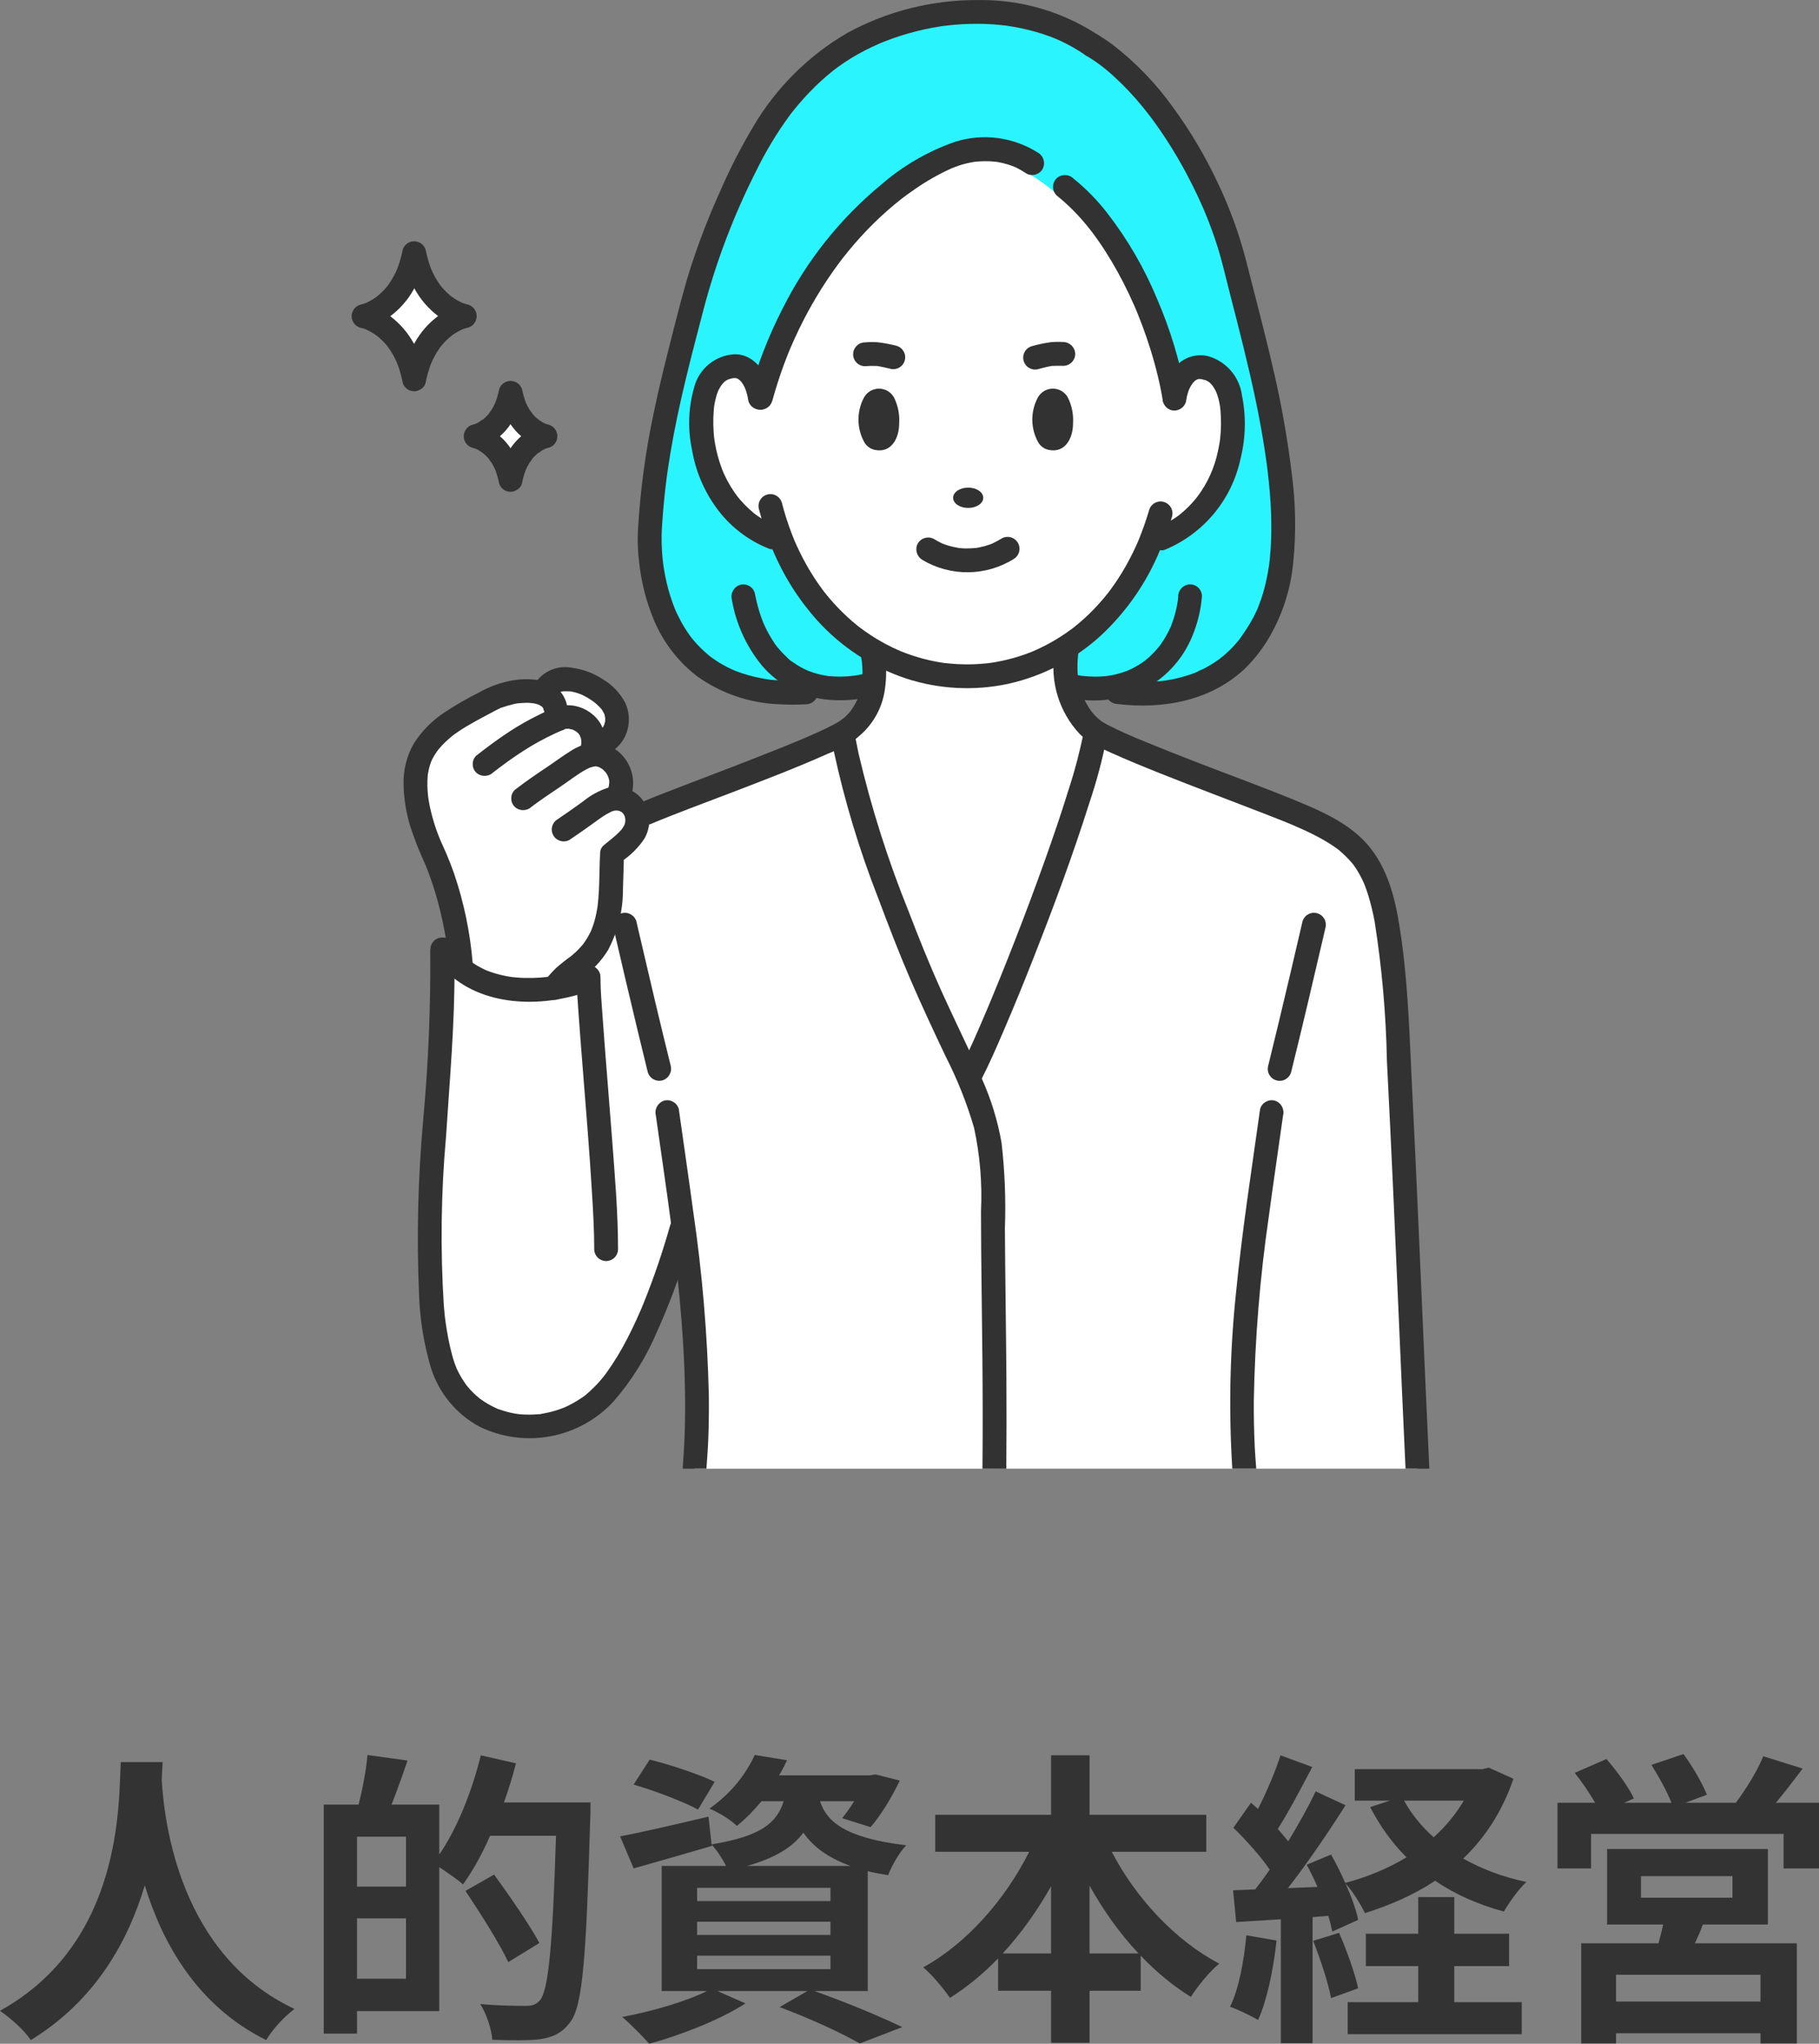
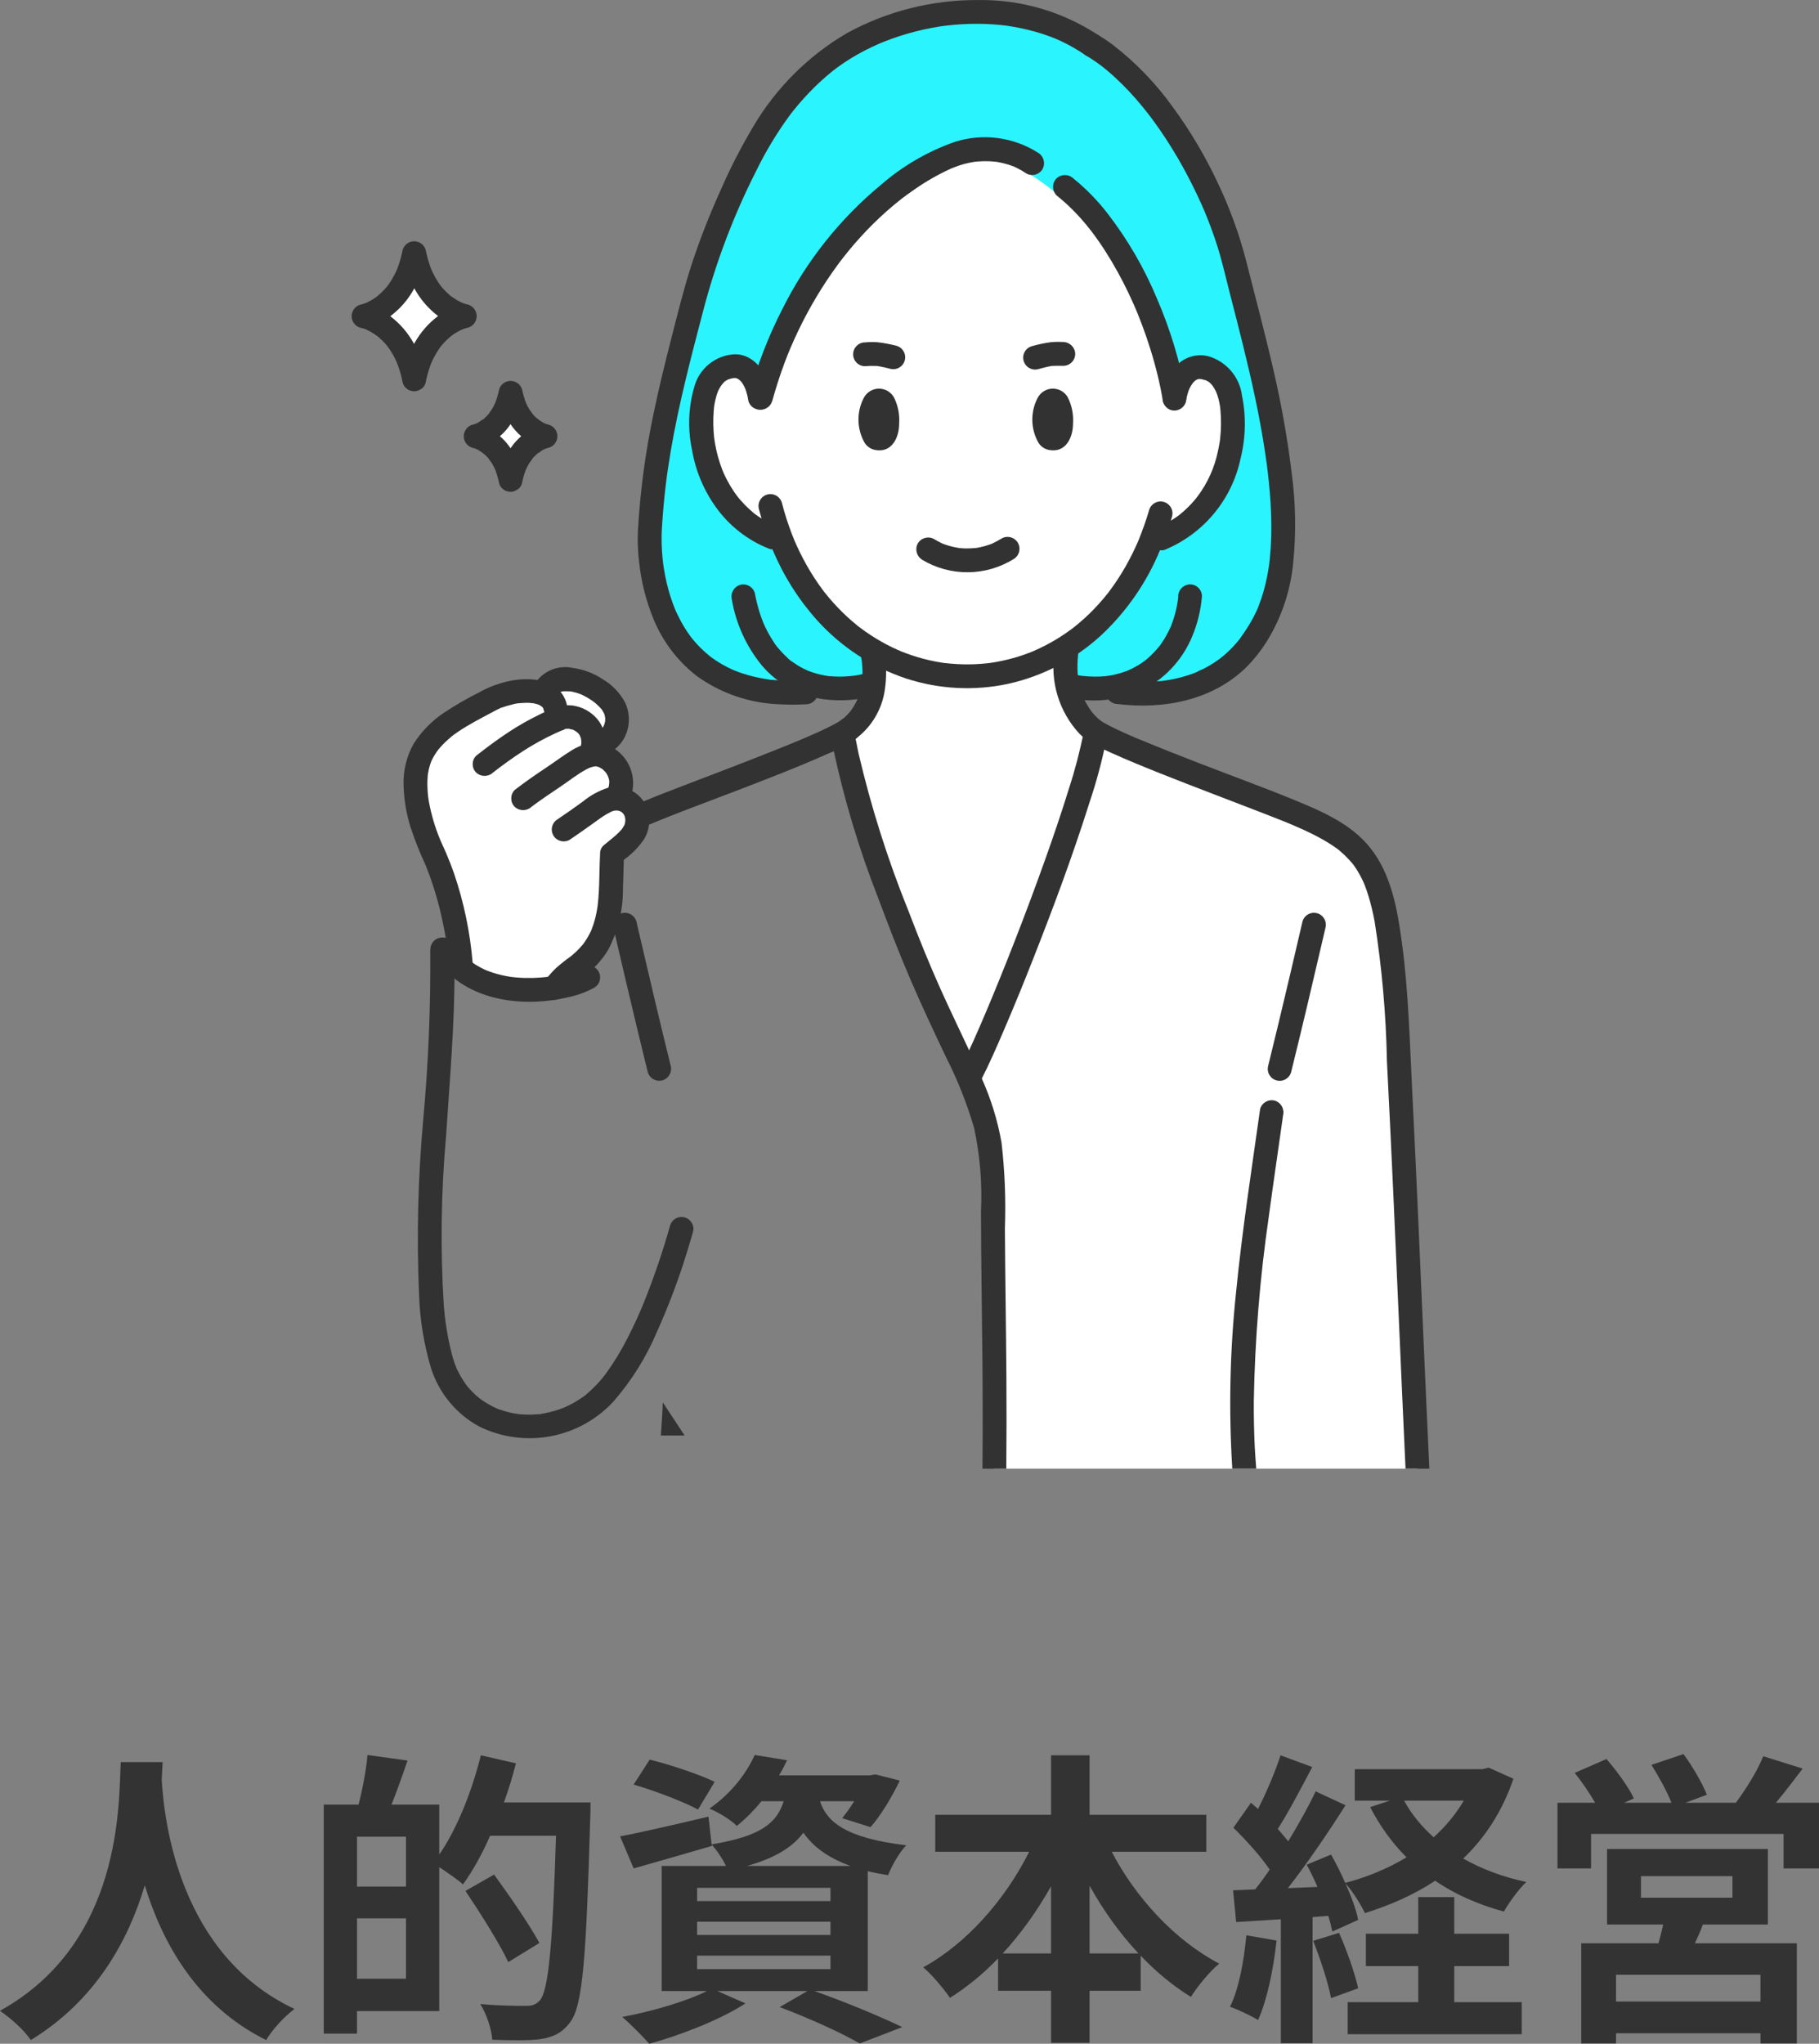
<svg xmlns="http://www.w3.org/2000/svg" id="b" width="177.148" height="198.95" viewBox="0 0 177.148 198.95">
  <rect x="0" y="0" width="177.148" height="198.95" fill="#808080" stroke="none" />
  <defs>
    <style>.ba{fill:#3291dc;}.ba,.bb,.bc,.bd,.be,.bf{stroke-width:0px;}.bb{fill:#323232;}.bc{fill:#2af4fd;}.bd{fill:none;}.be{fill:#333;}.bf{fill:#fff;}</style>
  </defs>
  <g id="c">
    <path class="be" d="M15.839,171.531c-.029.479-.06,1.08-.09,1.71.24,4.14,1.74,17.069,12.93,22.318-1.11.841-2.19,2.07-2.76,3.03-6.78-3.359-10.14-9.539-11.819-15.06-1.62,5.4-4.771,11.189-11.1,15.06-.63-.93-1.801-2.01-3-2.85,11.97-6.63,11.549-20.249,11.759-24.209h4.08Z" />
    <path class="be" d="M57.509,175.461s0,1.2-.03,1.62c-.39,13.409-.72,18.179-1.95,19.769-.84,1.11-1.68,1.44-2.88,1.65-1.14.15-2.939.12-4.709.06-.061-.989-.54-2.489-1.17-3.479,1.92.18,3.689.18,4.47.18.6,0,.93-.12,1.319-.51.87-.96,1.26-5.46,1.59-16.049h-6.419c-.78,1.8-1.71,3.449-2.641,4.739-.479-.45-1.5-1.14-2.31-1.68v14.009h-8.01v2.19h-3.24v-22.289h3.391c.39-1.5.75-3.42.869-4.83l3.9.54c-.51,1.5-1.05,3-1.56,4.29h4.649v4.859c1.74-2.52,3.18-6.149,4.05-9.659l3.42.78c-.33,1.29-.72,2.55-1.17,3.81h8.43ZM39.539,178.791h-4.77v4.859h4.77v-4.859ZM39.539,192.62v-5.88h-4.77v5.88h4.77ZM49.499,191c-.84-1.8-2.7-4.739-4.17-6.93l2.79-1.59c1.5,2.07,3.479,4.92,4.41,6.66l-3.03,1.859Z" />
    <path class="be" d="M79.319,193.82c3.06,1.08,6.51,2.52,8.549,3.51l-4.14,1.59c-1.71-.99-4.77-2.4-7.8-3.54l2.7-1.56h-8.76l2.73,1.2c-2.49,1.619-6.33,3.09-9.36,3.93-.63-.69-1.89-1.98-2.64-2.61,2.91-.54,6.18-1.5,8.25-2.52h-4.41v-12.18h6.27c-.359-.72-.93-1.59-1.409-2.07l.029.12c-2.58.75-5.369,1.561-7.619,2.19l-1.32-3.12c2.22-.42,5.43-1.17,8.609-1.92l.301,2.7c4.77-.78,6.359-2.07,7.02-4.2h-2.16c-.69.84-1.47,1.65-2.4,2.4-.63-.631-1.859-1.351-2.669-1.681,2.159-1.5,3.629-3.479,4.409-5.22l3.15.51c-.24.511-.48.99-.78,1.471h8.85l.54-.091,2.37.601c-.78,1.62-1.86,3.42-2.851,4.529l-2.76-.869c.36-.45.78-1.021,1.17-1.65h-3.329c.63,1.92,2.34,3.57,8.399,4.29-.66.66-1.44,2.04-1.771,2.91-.72-.12-1.38-.24-1.979-.391v11.67h-5.189ZM67.979,176.15c-1.38-.75-4.2-1.829-6.27-2.43l1.56-2.43c1.98.48,4.83,1.439,6.33,2.16l-1.62,2.699ZM67.89,185.061h12.989v-1.29h-12.989v1.29ZM67.89,188.36h12.989v-1.29h-12.989v1.29ZM67.89,191.69h12.989v-1.32h-12.989v1.32ZM82.829,181.641c-2.311-.84-3.69-1.95-4.59-3.24-1.05,1.41-2.73,2.46-5.49,3.24h10.08Z" />
    <path class="be" d="M108.269,180.261c2.341,4.5,6.181,8.64,10.47,10.89-.899.72-2.13,2.22-2.76,3.239-1.74-1.079-3.39-2.43-4.89-4.02v3.42h-4.979v5.07h-3.75v-5.07h-5.16v-3.149c-1.439,1.5-3.029,2.789-4.68,3.84-.63-.9-1.77-2.28-2.609-2.971,4.229-2.31,8.009-6.629,10.319-11.249h-9.149v-3.6h11.279v-5.79h3.75v5.79h11.369v3.6h-9.21ZM102.359,190.16v-6.54c-1.35,2.4-2.94,4.62-4.71,6.54h4.71ZM110.879,190.16c-1.8-1.92-3.42-4.17-4.77-6.6v6.6h4.77Z" />
    <path class="be" d="M124.319,188.9c-.3,2.819-.93,5.819-1.8,7.739-.63-.39-1.95-1.02-2.729-1.29.87-1.77,1.35-4.439,1.59-6.959l2.939.51ZM147.389,173.151c-1.08,3.18-2.76,5.729-4.89,7.77,1.8,1.02,3.87,1.8,6.149,2.279-.75.69-1.71,2.04-2.189,2.88-2.521-.689-4.771-1.68-6.69-3-2.039,1.351-4.35,2.37-6.839,3.15-.391-.81-1.2-2.13-1.891-2.88.57,1.29,1.05,2.58,1.23,3.54l-2.521,1.14c-.09-.45-.21-.96-.39-1.53l-1.53.12v12.27h-3.09v-12.06l-4.35.271-.3-3.09,2.16-.09c.449-.57.93-1.23,1.409-1.92-.869-1.29-2.31-2.88-3.539-4.08l1.71-2.43c.21.18.449.39.689.6.84-1.65,1.68-3.63,2.19-5.22l3.09,1.14c-1.08,2.04-2.28,4.35-3.36,6.03.39.42.72.84,1.021,1.199,1.02-1.68,1.979-3.39,2.67-4.859l2.909,1.35c-1.649,2.61-3.72,5.641-5.609,8.07l2.88-.12c-.33-.75-.69-1.5-1.05-2.16l2.369-.99c.48.841.96,1.8,1.381,2.761,2.159-.57,4.169-1.41,5.97-2.49-1.41-1.41-2.58-3.03-3.54-4.89l1.92-.63h-3.42v-3.061h12.419l.63-.149,2.4,1.08ZM130.409,188.15c.75,1.71,1.53,3.899,1.86,5.399l-2.641.96c-.27-1.5-1.05-3.81-1.739-5.579l2.52-.78ZM141.629,194.9h6.569v3.119h-16.949v-3.119h6.87v-3.51h-5.1v-3.15h5.1v-3.569h3.51v3.569h5.34v3.15h-5.34v3.51ZM136.739,175.281c.72,1.319,1.71,2.52,2.88,3.569,1.17-1.05,2.16-2.25,2.939-3.569h-5.819Z" />
    <path class="be" d="M177.148,175.491v6.39h-3.449v-3.36h-18.75v3.36h-3.27v-6.39h3.66c-.54-.96-1.29-2.04-1.98-2.91l3.09-1.35c.99,1.14,2.16,2.729,2.67,3.84l-.96.42h4.62c-.42-1.08-1.23-2.55-1.95-3.69l3.12-1.05c.87,1.17,1.86,2.88,2.28,3.96l-2.101.78h4.92c.96-1.29,2.1-3.09,2.67-4.53l3.84,1.2c-.87,1.14-1.77,2.34-2.609,3.33h4.199ZM165.839,187.341c-.24.659-.51,1.26-.779,1.829h9.929v9.75h-3.539v-.99h-14.069v.99h-3.391v-9.75h7.53c.149-.6.33-1.229.45-1.829h-5.46v-7.351h15.659v7.351h-6.33ZM171.449,192.231h-14.069v2.609h14.069v-2.609ZM159.81,184.731h8.909v-2.1h-8.909v2.1Z" />
-     <rect class="bd" x="34.25" width="104.956" height="142.968" />
    <path id="d" class="bf" d="M54.13,69.08c-.078-.713-.565-1.315-1.246-1.541l.45-.734c.187-.276.474-.468.8-.535,1.548-.321,3.158.092,4.361,1.117.643.436,1.147,1.047,1.452,1.761.487,1.343-.207,2.827-1.55,3.314-.124.045-.252.081-.382.106l-.245-.021c.164-1.347-.794-2.572-2.141-2.737-.251-.031-.505-.022-.754.025l-.261.1-.484-.855Z" />
    <path id="e" class="bf" d="M57.774,73.476c.05-.008.1-.014.15-.019,1.518.093,2.673,1.4,2.58,2.918-.016.254-.066.505-.151.745l-.315.644c.897-.008,1.69.583,1.939,1.445.104.365.123.748.055,1.121-.269,1.25-1.488,2.021-2.417,2.81-.214,4.054.367,8.24-3.56,11.071-.782.546-1.48,1.204-2.072,1.951-2.982.477-7.043.242-9.653-2.355l.545-.037c-.3-3.75-1.23-7.422-2.752-10.863-1.238-2.65-2.459-6.916-.987-9.655,1.353-2.516,4.139-3.785,6.531-5.073,1.591-.878,3.46-1.106,5.216-.638.681.226,1.168.828,1.246,1.541l.486.855.261-.1c1.333-.252,2.618.625,2.87,1.958.047.248.055.503.025.754-.013.114-.032.227-.057.339l.06.588Z" />
-     <path id="f" class="bf" d="M96.839,142.968h-29.183c.422-6.998.159-14.021-.785-20.968l-.2-1.6-.586.073c-.125.438-.257.888-.4,1.347-1.7,5.614-4.467,12.58-8.416,15.223-5.114,3.552-12.6,1.943-14.383-4.84-2.53-9.444.263-26.506.2-38.048,0-.59-.014-1.167-.033-1.727h.177c.129.208.266.406.409.593.185.246.386.479.6.7l.082.084c.351.349.735.662,1.146.937,2.209,1.323,4.795,1.872,7.351,1.56.4-.034.785-.083,1.156-.142.451-.56.958-1.073,1.514-1.529.161-.128.344-.267.558-.421,3.557-2.564,3.415-6.241,3.516-9.924.01-.383.023-.766.044-1.147.283-.241.594-.479.9-.73.726-.503,1.262-1.235,1.521-2.08.027-.158.04-.318.038-.479,0-.217-.032-.433-.093-.642l.983-.074.177-.074c3.653-1.513,13.635-5.114,17.837-7.127.257-.124.493-.241.7-.351h.018l.395.037.068.372c.037.2.075.4.114.6,1.276,6.526,3.49,12.281,5.9,18.528,1.295,3.359,2.787,6.6,4.318,9.856.416.884.836,1.755,1.239,2.626.176.377.348.755.515,1.132.15.337.296.676.438,1.016.952,2.151,1.579,4.43,1.861,6.765.145,1.856.195,3.719.151,5.58.022,7.734.237,15.717.145,24.875" />
    <path id="g" class="bf" d="M112.109,52.629c-1.581,4.195-4.431,7.794-8.153,10.294-5.798,3.784-13.256,3.891-19.16.276-3.981-2.486-7.033-6.215-8.682-10.609h0l-.884-.284c-2.315-.934-4.22-2.666-5.368-4.883-1.258-2.403-1.772-5.125-1.477-7.821.228-2.1,1.142-3.857,3.078-3.951,1.442-.072,2.313,1.5,2.541,3.07h.089c2.43-9,8.093-17.533,15.677-22.119.934-.581,1.92-1.074,2.945-1.473,2.573-1.025,5.484-.745,7.814.753,1.116.687,2.177,1.458,3.175,2.308,5.287,4.155,9.294,13.029,10.575,20.53l.1.017c.245-1.549,1.112-3.069,2.531-3,1.937.095,2.85,1.854,3.078,3.952.296,2.696-.219,5.419-1.477,7.821-1.148,2.217-3.053,3.949-5.368,4.883l-1.034.236Z" />
    <path id="h" class="ba" d="M76.307,51.551c.087.017.115.007,0,0" />
    <path id="i" class="ba" d="M104.209,67.822c.015.005.031.009.047.01l-.043-.01h0" />
    <path id="j" class="bc" d="M125.859,47.896c-.391-4.131-1.078-8.229-2.057-12.262-.508-2.2-1.064-4.379-1.626-6.562-.5-1.942-.932-3.916-1.541-5.827-1.046-3.228-2.453-6.328-4.194-9.241-1.734-3.04-3.917-5.8-6.475-8.188-1.227-1.082-2.552-2.048-3.959-2.883-1.504-.899-3.127-1.583-4.821-2.033-3.624-.936-7.413-1.039-11.083-.3-3.777.697-7.336,2.278-10.386,4.613-2.936,2.368-5.359,5.31-7.119,8.646-2.085,3.826-3.81,7.837-5.152,11.982-.671,2.075-1.2,4.192-1.743,6.3-.53,2.043-1.046,4.09-1.51,6.149-.968,4.166-1.606,8.401-1.91,12.667-.053.732-.068,1.466-.045,2.2.054,1.406.243,2.804.564,4.174.395,1.742,1.07,3.409,2,4.934,1.103,1.788,2.633,3.274,4.452,4.324,2.342,1.255,4.961,1.901,7.618,1.879.38.005.76,0,1.139-.013.251.006.503-.014.75-.059.271-.086.501-.269.646-.513l.046-.068c.959.205,1.94.282,2.919.229.578-.035,1.154-.104,1.724-.206.247-.043.5-.084.748-.149-.079.017-.052-.005.01,0l.067-.017-.066.018c.012,0,.025,0,.037,0,.06.013.123.017.184.025.609.082.977-.549,1.043-1.043.18-1.158.104-2.341-.223-3.466-.042-.141-.091-.279-.147-.415-.182-.412-.592-.594-.951-.827-.228-.148-.453-.301-.674-.458-.105-.075-.209-.15-.312-.227l-.155-.116-.048-.036-.048-.039c-.882-.703-1.705-1.476-2.463-2.311-.765-.838-1.451-1.746-2.048-2.711-.373-.589-.719-1.195-1.038-1.816-.173-.333-.34-.673-.5-1.02-.17-.372-.266-.6-.4-.925-.137-.444-.541-.752-1.006-.766h.193c-.031-.006-.061-.014-.091-.024l-.361-.116c-.1-.032-.2-.062-.3-.1l-.049-.016-.187-.073-.029-.013c-.372-.167-.733-.358-1.081-.57-.176-.108-.348-.222-.517-.341-.158-.105-.308-.221-.45-.347-.325-.273-.634-.565-.924-.875-.123-.133-.242-.267-.358-.4-.133-.151-.257-.309-.374-.473-.259-.358-.498-.73-.715-1.115-.112-.2-.218-.402-.319-.606-.108-.221-.219-.465-.273-.6-.713-1.764-1.024-3.664-.909-5.563.016-.754.159-1.5.423-2.206,0,.006.059-.14.07-.162.038-.077.078-.154.12-.229.07-.125.147-.247.231-.363-.033.052.154-.167.2-.212s.094-.086.142-.128c-.127.111.1-.069.151-.1.069-.041.141-.075.212-.113-.232.123.071-.022.133-.041.082-.024.165-.039.247-.061l.036-.006c.043,0,.086-.008.129-.01h.183c-.046,0,.071.025.156.043.043.015.085.032.126.052.043.025.085.052.126.08l.008.007c.063.062.128.12.188.185.026.028.05.057.074.087l.043.06c.1.174.205.343.293.524.008.023.069.172.073.182.045.127.085.255.12.386.062.23.11.464.145.7.126.452.537.765,1.006.766h.089c.467-.006.875-.317,1.006-.766.292-1.078.625-2.143,1-3.195.184-.511.378-1.018.581-1.521.2-.5.348-.838.6-1.4.914-2.009,1.989-3.94,3.216-5.775.309-.462.629-.917.958-1.366.354-.482.533-.713.883-1.147.689-.854,1.417-1.675,2.184-2.463.744-.763,1.524-1.489,2.34-2.177.2-.167.4-.332.6-.494l.285-.225h0l.031-.024.206-.156c.413-.309.833-.606,1.261-.893.977-.665,2.006-1.252,3.076-1.753.481-.221.979-.404,1.489-.546.267-.073.533-.133.8-.182l.216-.036.04-.007c.147-.019.295-.032.442-.043.549-.04,1.1-.029,1.647.032-.026,0,.206.031.244.038.124.022.248.046.372.074.282.063.56.141.833.233.133.045.267.094.4.147h.007c.066.029.131.059.2.091.261.125.514.265.759.42.193.122.384.246.576.368.801.505,1.569,1.059,2.3,1.66.747.605,1.46,1.25,2.136,1.932.345.359.678.73,1,1.112.148.177.294.355.437.536l.123.157v.006l.016.021c.081.107.162.215.242.322.633.853,1.223,1.738,1.766,2.651,2.232,3.758,3.829,7.858,4.726,12.135.107.497.203.997.289,1.5.168.556.755.87,1.31.702.337-.102.6-.365.702-.702.055-.346.141-.686.257-1.016.01-.028.046-.121.051-.137.023-.051.047-.101.072-.151.078-.154.169-.3.26-.443l.025-.04.033-.032c.041-.042.078-.086.12-.128.02-.019.134-.116.128-.117.031-.02.062-.039.093-.058.031-.019.065-.036.1-.053.037-.014.074-.026.112-.036.04-.007.125-.018.129-.021h.151c.051,0,.333.048.079,0,.057.011.113.021.169.033.082.019.163.041.243.067l.1.041.095.048c.058.032.113.07.17.1.024.015.046.031.068.049.042.036.084.073.124.112.058.056.109.118.166.175l.021.021c.081.11.155.224.223.342.072.125.127.26.2.386v.005l.011.034c.029.086.063.171.091.258.102.317.181.641.236.97.01.058.019.117.028.175,0,.033.014.122.017.148.023.219.041.438.052.658.048.827.019,1.656-.087,2.477,0,.012-.04.257-.036.237-.013.079-.026.157-.04.236-.039.215-.082.43-.131.643-.093.404-.204.804-.333,1.2-.231.725-.543,1.422-.928,2.078-.348.624-.766,1.206-1.247,1.734-.25.277-.514.541-.791.791-.133.117-.267.231-.4.342l-.113.089c-.071.053-.143.106-.216.158-.294.208-.6.399-.916.573-.149.081-.3.159-.453.232-.076.036-.153.071-.23.106l-.069.033-.054.017c-.342.113-.7.163-1.052.253-.544.141-.716.536-.917,1.019l-.03.057-.033.075c-.039.089-.077.178-.117.266-.086.193-.174.384-.265.575-.333.707-.702,1.396-1.107,2.068-.385.642-.8,1.264-1.247,1.866-.053.071-.107.142-.161.213l-.088.112c-.107.133-.215.267-.325.4-.228.273-.461.54-.7.8-.537.581-1.109,1.13-1.711,1.644-.147.125-.297.249-.448.37l-.151.12-.017.013-.153.115c-.292.217-.59.426-.895.627-.368.215-.609.595-.646,1.02-.063.415-.118.831-.147,1.251-.061.955.005,1.914.195,2.852.126.452.537.765,1.006.766.082,0,.166,0,.248-.01h0c-.013-.004-.025-.01-.037-.016.013.007.027.012.041.016.093-.007.087.013.043.01.06.01.127.013.174.021.487.083.979.148,1.471.183.722.047,1.447.025,2.165-.065,1.441.339,2.925.448,4.4.325,1.512-.067,3.007-.355,4.436-.854,1.985-.695,3.761-1.883,5.161-3.453,1.328-1.55,2.33-3.353,2.944-5.3.986-3.51,1.274-7.179.848-10.8" />
    <path id="k" class="bf" d="M96.695,118.092c.044-1.861-.006-3.724-.151-5.58-.282-2.334-.909-4.614-1.861-6.764-.142-.339-.288-.678-.438-1.016l.269-.12c.152-.3.317-.629.494-1,3.141-6.546,9.915-24.007,11.476-31.185.024-.109.047-.215.068-.318.035-.17.067-.335.095-.492l.192-.327c.149.089.32.183.511.283.133.071.278.145.433.22,4.084,2.014,14.719,5.837,18.295,7.337,7.312,3.068,8.6,5.179,9.737,16.335,1,17.876,1.469,31.25,2.234,47.5h-41.21c.093-9.158-.122-17.141-.145-24.875" />
    <path id="l" class="bf" d="M106.836,71.297l-.191.327c-1.24,6.93-9.167,27.234-12.132,32.991l-.269.12c-.554-1.25-1.158-2.491-1.754-3.758-1.531-3.255-3.023-6.5-4.318-9.856-2.527-6.555-4.841-12.567-6.081-19.5l-.413-.038c1.909-.933,3.196-2.79,3.4-4.905.121-.922.103-1.858-.051-2.775l.262-.417c5.591,3.189,12.462,3.133,18-.147l.595.1c-.168,1.134-.138,2.289.089,3.413.293,1.61,1.139,3.068,2.391,4.123.151.12.31.228.477.324" />
-     <path id="m" class="bb" d="M95.757,48.456c0,.547-.657.99-1.468.99s-1.468-.443-1.468-.99.657-.99,1.468-.99,1.468.443,1.468.99" />
    <path id="n" class="bb" d="M106.917,3.391C103.461,1.126,99.408-.053,95.277.005c-4.448-.033-8.831,1.065-12.739,3.189-3.8,2.209-6.966,5.36-9.193,9.15-1.205,2.022-2.278,4.119-3.213,6.279-1.055,2.325-1.983,4.705-2.779,7.131-.77,2.374-1.364,4.8-1.984,7.221-.6,2.349-1.182,4.7-1.676,7.079-.827,3.846-1.353,7.751-1.572,11.679-.04.991,0,1.983.119,2.967.205,1.961.698,3.882,1.461,5.7.898,2.13,2.33,3.992,4.157,5.407,2.355,1.697,5.163,2.654,8.064,2.751.854.05,1.711.05,2.565,0,.64,0,1.159-.519,1.159-1.159s-.519-1.159-1.159-1.159c-.854.05-1.711.05-2.565,0-.195-.012-.389-.027-.583-.046-.202.002-.404-.021-.6-.068,0,0,.244.036.111.015l-.156-.023-.269-.043c-.176-.03-.351-.063-.526-.1-.68-.137-1.348-.326-2-.563-.148-.054-.294-.113-.44-.171-.194-.076.221.1.032.014-.08-.036-.16-.071-.239-.107-.281-.129-.556-.27-.826-.421s-.524-.307-.763-.468c-.109-.073-.216-.147-.322-.224l-.168-.124c-.224-.165.119.1,0,0-.426-.344-.83-.715-1.208-1.111-.185-.2-.363-.403-.534-.61l-.121-.151c-.15-.187.136.184.03.039-.076-.1-.152-.2-.226-.309-.3-.424-.573-.865-.82-1.322-.117-.215-.228-.434-.333-.655-.052-.109-.103-.219-.152-.33-.025-.055-.048-.11-.073-.165-.094-.212.1.256.017.041-.177-.442-.342-.888-.484-1.342-.259-.837-.46-1.69-.6-2.555-.016-.097-.031-.194-.046-.291-.011-.07-.061-.436-.026-.171s-.009-.074-.017-.142c-.011-.096-.022-.192-.033-.287-.035-.333-.063-.667-.083-1-.028-.481-.041-.964-.032-1.446.007-.38.033-.759.058-1.138.078-1.213.189-2.423.332-3.63.034-.29.07-.58.108-.869.008-.062.016-.124.024-.185-.007.053-.025.181.009-.061.023-.163.046-.327.07-.491.083-.569.172-1.135.267-1.7.787-4.676,2-9.266,3.2-13.85,1.225-4.668,2.941-9.194,5.121-13.5.933-1.919,2.038-3.751,3.3-5.472l.132-.174c-.014.018-.1.123-.014.018s.157-.2.237-.3c.171-.213.345-.423.522-.631.333-.387.675-.764,1.025-1.131.712-.745,1.473-1.441,2.277-2.085l.171-.134c-.018.013-.125.1-.02.016s.2-.152.3-.226c.219-.16.441-.315.666-.466.436-.292.883-.567,1.341-.824.449-.252.908-.485,1.374-.705.234-.111.471-.216.708-.321.03-.013.2-.087.029-.014l.154-.064c.137-.056.274-.111.412-.165.979-.381,1.981-.7,3-.957.515-.13,1.033-.244,1.555-.341.233-.043.467-.084.7-.121.126-.02.252-.037.378-.057.187-.03-.172.021.016,0l.216-.027c1.018-.124,2.043-.185,3.068-.182.514,0,1.028.018,1.541.054.245.017.49.037.735.062.122.012.244.025.365.04.068.008.451.061.21.025.969.139,1.927.342,2.869.607.467.133.93.286,1.389.457.2.076.4.157.6.237.165.066-.163-.074,0,0l.136.06c.121.053.241.108.36.165.826.389,1.618.847,2.367,1.368.553.32,1.261.134,1.586-.416.306-.555.123-1.253-.416-1.586" />
    <path id="o" class="bb" d="M71.269,58.344c.401,2.37,1.414,4.593,2.939,6.451,1.55,1.809,3.716,2.978,6.079,3.283,1.605.191,3.232.082,4.798-.322.614-.175.974-.809.81-1.426-.181-.609-.81-.967-1.426-.81-.328.079-.658.15-.991.207l-.254.041c-.226.037-.038.007.007,0-.2.025-.393.046-.59.061-.585.048-1.174.048-1.759,0-.083-.007-.547-.034-.213-.018-.114-.011-.227-.029-.339-.054-.274-.049-.545-.112-.814-.187-.269-.075-.525-.161-.769-.256-.051-.015-.101-.034-.148-.059.169.124.143.063.058.023-.143-.067-.286-.132-.426-.2-.208-.107-.411-.223-.609-.348-.109-.067-.217-.138-.323-.214l-.126-.089c-.071-.052-.26-.133-.012,0-.194-.128-.372-.279-.529-.45-.2-.183-.391-.376-.572-.577-.079-.086-.155-.174-.23-.263-.048-.058-.346-.363-.112-.131-.172-.198-.324-.414-.453-.643-.276-.426-.524-.87-.741-1.329-.064-.135-.121-.273-.185-.408-.075-.157.105.267.006.013-.03-.077-.061-.153-.091-.23-.109-.284-.209-.571-.3-.862-.183-.593-.331-1.197-.443-1.808-.173-.616-.809-.977-1.426-.81-.607.184-.963.811-.81,1.426" />
    <path id="p" class="bb" d="M114.751,58.035c-.011.126-.024.252-.037.378-.008.081,0,.271,0-.016-.005.056-.013.111-.025.166-.041.261-.091.521-.15.779-.111.483-.255.958-.43,1.422-.028.075-.144.444-.052.14-.037.103-.082.203-.133.3-.115.245-.239.485-.373.72-.113.2-.233.394-.36.583-.067.1-.136.2-.207.3l-.1.129c-.165.223.162-.194-.016.018-.305.371-.637.72-.992,1.044-.09.08-.181.158-.274.235l-.157.126c.025-.02.208-.153.042-.035-.209.149-.419.3-.639.428-.2.121-.403.233-.61.336-.111.056-.224.107-.337.159-.065.03-.252.1.008,0l-.2.076c-.5.188-1.015.33-1.54.426-.089.016-.528.073-.225.041-.152.016-.3.035-.457.046-.315.025-.63.035-.947.03-.333-.005-.664-.024-.991-.057l-.254-.028c-.085-.011-.068-.008.051.007l-.156-.023c-.193-.03-.386-.065-.578-.1-.617-.17-1.255.192-1.425.81-.17.617.192,1.255.809,1.425,2.585.595,5.298.262,7.663-.939,1.986-1.11,3.543-2.854,4.422-4.953.535-1.261.864-2.6.975-3.965-.003-.639-.52-1.156-1.159-1.159-.633.016-1.143.526-1.159,1.159" />
    <path id="q" class="bb" d="M89.8,54.487c2.759,1.655,6.213,1.624,8.941-.081.543-.339.709-1.054.37-1.597-.325-.522-1.001-.699-1.54-.403-.299.182-.608.349-.924.5-.174.087.242-.089-.074.031-.068.025-.135.051-.2.075-.169.059-.339.113-.512.16-.154.042-.309.079-.465.11-.086.017-.173.031-.26.048-.222.043.081,0-.056.01-.327.033-.656.049-.985.049-.154,0-.308-.007-.461-.021-.085-.006-.169-.015-.253-.023-.121-.012-.1-.016.007,0-.311-.05-.619-.117-.923-.2-.156-.044-.311-.093-.464-.148-.076-.027-.15-.056-.225-.084-.116-.045-.076-.039.014.006-.279-.133-.552-.279-.817-.439-.554-.317-1.259-.132-1.586.416-.309.555-.125,1.254.416,1.586" />
    <path id="r" class="bb" d="M87.046,38.662c-.465-.797-1.487-1.066-2.284-.601-.277.162-.502.399-.647.685-.716,1.38-.678,3.031.1,4.377.237.359.61.605,1.033.682,1.646.3,2.326-1.275,2.319-2.577.063-.887-.116-1.774-.519-2.566" />
    <path id="s" class="bb" d="M103.977,38.662c-.465-.797-1.487-1.066-2.284-.601-.277.162-.502.399-.647.685-.716,1.38-.678,3.031.1,4.377.237.359.61.605,1.033.682,1.646.3,2.326-1.275,2.319-2.577.063-.887-.116-1.774-.519-2.566" />
    <path id="t" class="bb" d="M105.746,5.391c.513.308,1.01.641,1.489,1,.035.026.278.217.058.043l.145.115c.121.097.242.195.361.295.242.2.479.407.712.621.98.9,1.895,1.869,2.737,2.9.205.248.405.499.6.753-.136-.174,0,.005.037.049l.155.2c.113.151.225.302.336.454.406.557.797,1.124,1.173,1.7.763,1.169,1.469,2.373,2.12,3.612.315.6.618,1.205.907,1.815.128.27.253.541.376.814.067.15.133.3.2.451l.1.225c.021.049.158.377.054.126.473,1.137.9,2.291,1.271,3.467.464,1.489.806,3.017,1.195,4.527.441,1.712.883,3.423,1.305,5.139.844,3.43,1.612,6.884,2.132,10.38.051.344.1.688.147,1.032-.033-.243-.009-.065,0-.014l.038.3c.021.166.042.333.062.5.081.682.151,1.365.209,2.05.124,1.43.17,2.865.137,4.3-.019.711-.063,1.421-.136,2.128-.016.158-.036.316-.054.474-.04.348.037-.236-.014.111-.01.069-.02.139-.031.209-.055.363-.12.724-.193,1.084-.141.692-.323,1.376-.546,2.046-.1.29-.207.576-.318.861-.122.313.1-.209-.041.1-.028.062-.055.123-.083.185-.084.184-.172.366-.264.546-.311.586-.656,1.154-1.033,1.7-.111.165-.225.328-.343.489l-.106.14c-.093.125.224-.28.055-.073-.089.11-.177.219-.269.326-.426.496-.894.955-1.4,1.37-.08.05-.153.109-.219.176,0-.006.243-.183.1-.076l-.117.087c-.169.125-.342.246-.519.361-.363.237-.738.453-1.125.648-.219.08-.431.181-.632.3.016-.013.263-.108.078-.033l-.169.068c-.127.05-.254.098-.383.144-.498.177-1.007.323-1.523.439-.278.063-.558.117-.84.162l-.175.027c-.013,0-.3.039-.112.017s-.105.012-.116.013l-.276.029c-.654.062-1.312.087-1.969.074-.736-.016-1.47-.07-2.2-.162-.64.001-1.158.519-1.159,1.159.018.632.527,1.141,1.159,1.159,4.5.552,9.263-.348,12.582-3.614.716-.726,1.353-1.526,1.9-2.386,1.476-2.353,2.379-5.021,2.635-7.787.289-2.878.24-5.781-.145-8.648-.416-3.422-1.019-6.818-1.807-10.174-.809-3.531-1.748-7.031-2.638-10.543-.679-2.632-1.614-5.191-2.79-7.642-1.205-2.564-2.655-5.006-4.33-7.292-1.637-2.291-3.599-4.331-5.824-6.055-.479-.359-.976-.692-1.489-1-.561-.308-1.266-.102-1.573.459-.296.539-.119,1.216.403,1.541" />
    <path id="u" class="bb" d="M102.887,19.014c1.071.859,2.048,1.828,2.917,2.891.127.153.251.307.373.462l.123.157c-.16-.205.044.06.063.084.225.298.443.6.656.906.437.629.85,1.273,1.24,1.932.807,1.363,1.531,2.773,2.167,4.223.044.1.088.2.131.3.007.015.148.347.054.125.071.168.14.336.208.505.151.371.296.745.436,1.12.279.745.537,1.498.774,2.258.522,1.661.934,3.355,1.233,5.071.172.616.809.978,1.426.81.606-.185.962-.811.81-1.426-.574-3.208-1.517-6.34-2.81-9.332-1.23-2.966-2.847-5.757-4.809-8.3-.978-1.272-2.103-2.424-3.352-3.431-.459-.436-1.18-.436-1.639,0-.446.455-.446,1.184,0,1.639" />
    <path id="v" class="bb" d="M75.211,39.029c.333-1.217.718-2.417,1.154-3.6.101-.271.204-.542.311-.811.053-.133.107-.267.162-.4l.083-.2c.019-.045.131-.309.052-.124.249-.583.511-1.161.786-1.733,1.077-2.248,2.362-4.391,3.837-6.4.095-.129.192-.258.289-.387.043-.056.264-.343.145-.19.2-.253.4-.503.6-.751.383-.467.777-.923,1.183-1.368.826-.908,1.702-1.77,2.624-2.582.443-.389.896-.766,1.361-1.129.176-.138.048-.037.011-.009l.165-.125c.124-.093.248-.186.373-.277.25-.182.503-.36.758-.534,1.074-.748,2.212-1.399,3.4-1.947.074-.033.148-.066.223-.1-.154.065.187-.073.18-.07.174-.068.35-.132.528-.191.328-.107.662-.196,1-.266.161-.033.322-.059.484-.086-.208.036-.025,0,.017,0,.109-.011.217-.023.326-.031.362-.028.726-.035,1.089-.02.163.007.325.018.488.035.056.006.294.035.069,0,.089.012.179.027.268.043.338.059.672.139,1,.24.172.053.341.114.51.177.212.079.068.026.023.006.1.043.2.089.294.136.325.16.638.342.937.546.553.319,1.26.133,1.586-.416.307-.555.124-1.253-.416-1.586-2.404-1.536-5.364-1.931-8.087-1.081-2.642.921-5.086,2.337-7.2,4.17-4.014,3.315-7.29,7.433-9.618,12.09-1.367,2.664-2.453,5.464-3.239,8.353-.17.617.192,1.255.81,1.425s1.255-.192,1.425-.809" />
    <path id="w" class="bb" d="M120.936,38.368c-.282-1.762-1.558-3.202-3.273-3.694-1.106-.267-2.271.069-3.064.886-.733.823-1.202,1.847-1.345,2.94-.153.615.203,1.242.81,1.426.617.163,1.25-.197,1.426-.81.054-.369.143-.731.265-1.083.01-.029.1-.234.071-.176.028-.06.057-.119.089-.177s.061-.112.094-.166c.023-.038.17-.239.149-.222.077-.085.158-.164.239-.245l.011-.012.027-.013c.041-.021.082-.044.122-.067s.07-.029.1-.038c.023-.007.046-.017.067-.028.066,0,.146.007.19.009l.1.008c.135.051.3.073.436.116l.021.013c.045.028.094.05.14.077.018.011.058.03.1.052s.077.065.114.1.1.092.143.141c.028.03.1.125.127.148.134.197.252.404.353.619-.015-.023.1.251.117.317.068.209.125.421.171.636.035.159.061.319.089.479l.007.038v.049c.008.1.02.2.029.3.039.459.055.919.048,1.38-.007.44-.034.879-.082,1.318-.072.658-.027.21-.03.235-.011.076-.023.152-.036.228-.043.255-.092.509-.149.761-.329,1.612-1.015,3.129-2.008,4.44-.014.017-.126.16-.132.169-.067.084-.136.167-.209.248-.164.189-.334.373-.511.55-.279.28-.573.544-.882.791l-.161.121c-.098.071-.198.14-.3.207-.127.084-.256.165-.386.243.041-.133.08-.267.119-.4.17-.617-.192-1.255-.81-1.425-.617-.17-1.255.192-1.425.809h0c-.286.976-.627,1.929-1.006,2.872-.005.01-.088.211-.109.258-.051.115-.102.23-.154.344-.103.226-.21.451-.319.674-.215.437-.442.867-.681,1.29-.46.812-.969,1.596-1.525,2.346-.055.074-.111.147-.166.221l-.088.112c-.147.185-.296.367-.449.546-.285.333-.579.658-.884.975-.592.613-1.224,1.187-1.89,1.718-.036.029-.116.083-.152.106l.112-.073c-.077.05-.148.112-.221.167-.184.137-.371.271-.56.4-.327.225-.661.44-1,.645-.69.411-1.406.778-2.142,1.1l-.019.008-.039.016-.245.1c-.194.076-.389.149-.586.218-.37.133-.744.251-1.123.354-.74.205-1.493.364-2.253.475h-.028l-.048.005-.257.029c-.193.021-.385.038-.578.052-.386.029-.772.045-1.159.048-.774.004-1.547-.04-2.316-.13h-.039l-.288-.043c-.192-.031-.383-.064-.574-.1-.383-.073-.763-.159-1.14-.258-.761-.198-1.507-.445-2.236-.74l-.032-.013c-.084-.05-.175-.089-.269-.116-.192-.085-.383-.174-.572-.266-.361-.175-.716-.362-1.065-.561-.71-.404-1.393-.853-2.045-1.345-.031-.024-.063-.052-.1-.074l-.187-.149c-.172-.139-.341-.28-.508-.425-.321-.277-.632-.565-.934-.862-.612-.603-1.186-1.242-1.719-1.916l-.032-.038-.037-.05c-.06-.08-.12-.159-.179-.239-.142-.191-.281-.385-.416-.582-.261-.379-.511-.765-.749-1.159-.494-.819-.938-1.666-1.331-2.537-.051-.112-.101-.225-.15-.338l-.05-.115c-.094-.228-.186-.457-.274-.688-.183-.479-.353-.964-.509-1.453-.161-.505-.308-1.013-.441-1.526-.17-.617-.808-.98-1.426-.809-.617.17-.98.808-.809,1.425.08.305.165.61.255.913-.169-.107-.335-.219-.5-.336-.014-.01-.167-.127-.167-.125l-.094-.076c-.163-.133-.321-.272-.476-.416-.3-.279-.585-.575-.852-.886-.059-.067-.117-.136-.174-.207-.007-.008-.119-.153-.133-.169-.094-.126-.186-.254-.274-.383-.251-.368-.481-.75-.688-1.144-.099-.188-.192-.378-.281-.571-.032-.069-.063-.139-.093-.209-.011-.029-.086-.211-.086-.212-.171-.439-.319-.888-.442-1.343-.109-.4-.199-.807-.271-1.22-.071-.389-.117-.783-.138-1.178-.029-.44-.038-.88-.026-1.321.006-.22.018-.44.035-.66.007-.1.016-.2.026-.3.006-.065.014-.131.021-.2v-.01c.055-.347.133-.691.232-1.028.032-.1.069-.208.107-.311,0-.009.054-.134.07-.166.038-.077.078-.154.12-.229.064-.114.135-.222.209-.329-.008.022.164-.184.2-.223.016-.016.043-.046.073-.077s.085-.06.128-.087.091-.056.137-.081.072-.038.108-.056c.123-.038.245-.07.369-.1.044-.007.12-.02.152-.021h.204c.044.012.091.029.094.029l.036.012c.024.013.049.024.073.038s.152.11.142.1c.033.03.065.06.1.092s.076.081.113.124c.038.063.079.124.123.183.041.067.081.135.119.206.019.036.132.289.12.249.141.385.241.783.3,1.188.172.616.809.978,1.426.81.605-.185.961-.811.81-1.426-.284-1.842-1.5-3.964-3.614-3.922-1.857.113-3.43,1.406-3.9,3.206-.569,1.985-.641,4.08-.209,6.1.342,2.026,1.146,3.946,2.349,5.611,1.301,1.81,3.098,3.205,5.173,4.017.1.038.205.056.312.055,1.044,2.514,2.502,4.836,4.314,6.868,2.354,2.618,5.346,4.582,8.685,5.7,3.208,1.048,6.636,1.23,9.937.526,3.387-.747,6.516-2.378,9.069-4.726,2.485-2.318,4.441-5.144,5.734-8.286.16.029.326.014.478-.044,3.769-1.559,6.525-4.877,7.367-8.868.516-2.056.555-4.203.114-6.276M117.701,37.17c.039.017.073.044.1.077l-.1-.077M71.632,36.807h-.043c.014-.003.029-.003.043,0M70.667,37.074l-.1.081c.027-.034.061-.062.1-.081M80.19,57.53l.072.095c-.027-.029-.051-.061-.072-.095M83.71,61.073l-.032-.025c.058.045.145.115.032.025M87.692,63.386l-.082-.034c-.16-.064.031.009.082.034" />
    <path id="x" class="bb" d="M97.996,142.968h-2.317c.036-3.595.027-7.19-.006-10.785-.042-4.748-.13-9.5-.137-14.245.131-2.732-.095-5.47-.672-8.144-.704-2.406-1.634-4.74-2.776-6.972-1.185-2.5-2.359-5-3.451-7.538-1.122-2.607-2.135-5.258-3.132-7.913-1.815-4.63-3.255-9.399-4.305-14.26-.079-.391-.154-.783-.225-1.176-.106-.59,0,0,0,0-.131-.543.129-1.106.627-1.359.059-.027.12-.05.183-.067.402-.095.824.014,1.13.291.155.135.26.318.3.52.037.2.074.409.114.613h0c.089.475.185.949.286,1.422,1.227,5.246,2.859,10.389,4.882,15.383.989,2.583,2.017,5.142,3.154,7.664.886,1.963,1.825,3.9,2.734,5.854.211.454.42.909.627,1.364l.074.164c.183.403.361.809.535,1.218.891,1.987,1.535,4.076,1.915,6.22.32,2.774.43,5.569.329,8.36.028,4.806.112,9.611.145,14.417.021,2.991.017,5.983-.01,8.974" />
    <path id="y" class="bb" d="M105.528,71.313c-.362,1.827-.833,3.63-1.411,5.4-.738,2.4-1.551,4.774-2.395,7.138-.933,2.608-1.904,5.202-2.911,7.781-.474,1.215-.956,2.428-1.446,3.637-.241.595-.485,1.19-.731,1.783-.108.261-.217.522-.326.783l-.146.348c-.1.246.1-.246,0,0l-.115.271c-.8,1.877-1.6,3.76-2.536,5.574-.338.543-.172,1.258.371,1.597.543.338,1.258.172,1.597-.371.011-.018.022-.037.032-.055.812-1.58,1.524-3.214,2.225-4.846,1.015-2.361,1.99-4.739,2.927-7.132,1.957-4.969,3.825-9.985,5.433-15.079.685-2.033,1.241-4.108,1.663-6.211.155-.615-.202-1.244-.81-1.426-.616-.162-1.249.197-1.426.809" />
-     <path id="z" class="bb" d="M66.673,139.739c.051-1.485.062-2.97.034-4.456-.052-3-.246-5.993-.53-8.979-.054-.569-.111-1.136-.17-1.7-.098-.933-.203-1.86-.314-2.779-.111-.919-.226-1.83-.344-2.731-.458-3.489-.978-6.957-1.48-10.525-.148-.614.206-1.238.809-1.426.617-.168,1.254.193,1.426.809.47,3.349.965,6.694,1.416,10.045.866,5.903,1.37,11.853,1.512,17.817.017,1.467-.002,2.931-.059,4.393-.036.921-.114,1.842-.176,2.761h-2.313c.07-1.076.151-2.151.188-3.229" />
+     <path id="z" class="bb" d="M66.673,139.739h-2.313c.07-1.076.151-2.151.188-3.229" />
    <path id="aa" class="bb" d="M59.744,90.325c.769,3.33,1.553,6.657,2.351,9.98.325,1.353.654,2.704.987,4.055.175.613.809.974,1.426.81.609-.181.967-.81.81-1.426-1.066-4.3-2.08-8.62-3.084-12.938-.085-.365-.169-.732-.254-1.1-.174-.614-.809-.975-1.426-.81-.608.182-.966.81-.81,1.426" />
    <path id="ab" class="bb" d="M124.956,108.568c-.239,1.696-.48,3.391-.725,5.086-.119.834-.238,1.667-.355,2.5-.106.762-.236,1.7-.318,2.323-.86,5.918-1.345,11.885-1.452,17.865-.009,1.511.022,3.021.092,4.531.033.7.095,1.4.144,2.093h-2.331c-.359-5.731-.236-11.481.369-17.191.587-5.965,1.507-11.891,2.341-17.825.176-.613.81-.972,1.426-.809.606.185.962.811.81,1.426" />
    <path id="ac" class="bb" d="M126.844,89.711c-.769,3.33-1.553,6.657-2.351,9.98-.325,1.353-.654,2.704-.987,4.055-.17.617.192,1.255.809,1.426.617.17,1.255-.192,1.426-.81h0c1.066-4.3,2.08-8.62,3.084-12.938.085-.365.17-.732.255-1.1.17-.617-.192-1.255-.809-1.426-.617-.17-1.255.192-1.426.81" />
    <path id="ad" class="bb" d="M83.261,71.97c1.605-1.159,2.661-2.929,2.92-4.892.168-1.156.156-2.332-.037-3.484-.172-.616-.809-.977-1.426-.809-.605.185-.961.811-.81,1.426.021.142.023.153.007.033.009.074.018.148.026.222.015.144.028.288.037.432.017.271.023.543.017.815-.006.251-.028.5-.05.75-.016.133-.014.119.007-.043-.009.057-.018.115-.027.172-.019.111-.04.221-.063.331-.045.208-.1.414-.161.616-.085.178-.152.365-.2.556.072-.168.084-.196.035-.084-.019.041-.038.083-.057.124-.037.08-.076.159-.117.238-.071.139-.148.274-.23.407-.075.122-.154.241-.237.358-.06.084-.238.256.023-.022-.045.048-.083.1-.125.155-.143.172-.296.335-.459.489-.061.058-.124.114-.189.169-.182.153-.072.044.07-.049-.043.028-.083.062-.126.09-.543.339-.709,1.054-.37,1.597.325.522,1.001.699,1.54.403" />
    <path id="ae" class="bb" d="M81.856,70.15c-.1.081.3-.211.065-.053-.068.045-.134.09-.2.133-.165.1-.335.2-.507.289-.461.247-.934.471-1.409.688-.299.137-.599.271-.9.4l-.458.2-.221.094-.184.078c.173-.073-.076.032-.125.052l-.269.112-.551.228c-.371.152-.742.303-1.114.453-3.138,1.263-6.3,2.454-9.461,3.667-1.293.5-2.588.989-3.865,1.524-.606.184-.962.811-.81,1.426.175.614.809.974,1.426.81,2.646-1.109,5.347-2.089,8.025-3.117,3.118-1.2,6.248-2.388,9.3-3.754,1.033-.4,2.008-.936,2.9-1.593.45-.453.45-1.186,0-1.639-.459-.436-1.18-.436-1.639,0" />
    <path id="af" class="bb" d="M106.944,69.968c-.107-.077.309.257.141.108-.073-.064-.147-.126-.218-.193-.112-.106-.22-.216-.323-.331-.059-.067-.116-.133-.172-.2-.036-.043-.07-.087-.105-.129-.106-.126.176.242.042.054-.306-.422-.571-.872-.791-1.345-.015-.032-.028-.065-.043-.1-.054-.111.047.114.047.112-.017-.072-.045-.141-.081-.205-.067-.168-.125-.338-.174-.51-.101-.334-.182-.675-.241-1.019-.01-.059-.017-.118-.029-.176-.033-.165.021.208,0,.037-.011-.109-.024-.218-.033-.327-.019-.229-.03-.458-.033-.687-.006-.544.028-1.088.1-1.627-.001-.64-.519-1.158-1.159-1.159-.631.021-1.138.528-1.159,1.159-.478,2.903.42,5.863,2.429,8.012.195.19.404.365.625.523.553.32,1.261.135,1.586-.416.305-.555.122-1.252-.416-1.586" />
    <path id="ag" class="bb" d="M139.206,142.967h-2.323c-.013-.271-.025-.541-.038-.812-.4-8.533-.75-17.068-1.137-25.6-.2-4.419-.413-8.837-.638-13.256-.087-4.557-.488-9.104-1.2-13.606-.152-.818-.347-1.628-.584-2.426-.106-.349-.222-.693-.353-1.033l-.059-.152h0s0-.007-.006-.012l-.068-.16c-.063-.136-.125-.272-.192-.406-.142-.284-.3-.56-.465-.829-.089-.142-.183-.281-.28-.417-.032-.045-.066-.089-.1-.134l-.008-.012h0l-.013-.014c-.394-.469-.826-.904-1.293-1.3l-.1-.081h0c-.024-.017-.116-.089-.14-.106-.122-.086-.242-.173-.366-.257-.284-.192-.576-.372-.873-.545-.666-.385-1.356-.726-2.055-1.047-1.2-.552-2.375-1.009-3.7-1.523-3.4-1.321-6.825-2.6-10.216-3.951-1.584-.632-3.166-1.275-4.721-1.978-.241-.109-.484-.218-.725-.33-.364-.168-.724-.346-1.071-.546-.242-.139-.475-.292-.7-.457h-.007l-.029-.022c-.07-.051-.138-.1-.205-.16-.031-.025-.06-.053-.087-.082-.359-.467-.324-1.126.082-1.552h0c.401-.39,1.024-.438,1.48-.114l.047.031.032.023.049.036c-.247-.2.068.044.232.143.193.117.391.224.591.329.54.282,1.094.537,1.65.786.338.151.678.3,1.019.446l.3.126.033.014.029.012h.006l.016.006h.019l.018.008.526.219c1.709.707,3.431,1.383,5.155,2.05,3.1,1.2,6.235,2.339,9.314,3.6,2.663,1.094,5.53,2.324,7.375,4.636,2.082,2.608,2.662,6.025,3.1,9.245.643,4.748.758,9.559,1,14.342.219,4.4.426,8.8.619,13.2.351,7.888.682,15.777,1.053,23.664" />
    <path id="ah" class="bb" d="M84.24,35.647c.381-.033.763-.04,1.145-.021.041,0,.082.01.123.012.141,0-.259-.047-.111-.016.113.024.229.038.342.06.318.062.634.138.949.214.617.17,1.255-.192,1.425-.809.17-.617-.192-1.255-.809-1.426-.611-.16-1.232-.276-1.859-.347-.401-.025-.804-.019-1.205.016-.64.002-1.158.522-1.156,1.162.002.638.518,1.155,1.156,1.156" />
    <path id="ai" class="bb" d="M103.555,33.293c-.402-.024-.805-.018-1.206.016-.626.084-1.244.213-1.851.388-.617.17-.98.808-.809,1.426.17.617.808.98,1.425.809.3-.08.6-.16.9-.229.116-.026.232-.051.349-.072l.136-.023c.2-.037-.23.017-.09.013.383-.012.76-.02,1.145-.009.638-.005,1.154-.521,1.159-1.159-.012-.635-.524-1.147-1.159-1.159" />
    <path id="aj" class="bb" d="M44.077,71.626c.088-.064.072-.054.039-.029l-.025.019-.014.01" />
    <path id="ak" class="bb" d="M51.79,68.473c.041.017.088.017.129,0h0c-.042.008-.084.008-.126,0" />
    <path id="al" class="bb" d="M62.775,78.154c-.288-.481-.699-.876-1.19-1.145.308-1.579-.358-3.189-1.691-4.09.368-.297.674-.664.9-1.08.566-1.065.6-2.334.092-3.428-.498-.947-1.25-1.737-2.171-2.282-.886-.592-1.896-.973-2.953-1.114-1.268-.271-2.582.183-3.412,1.179-.849-.119-1.713-.098-2.555.063-1.106.209-2.171.599-3.15,1.154-1.168.582-2.299,1.236-3.386,1.958-1.193.789-2.206,1.821-2.972,3.029-.681,1.203-1.021,2.568-.984,3.95.027,1.418.255,2.825.679,4.179.411,1.238.892,2.452,1.44,3.636l.021.051c.039.1.078.191.116.287.071.18.141.361.208.542.133.359.26.721.38,1.086.261.793.492,1.596.691,2.408.213.861.394,1.727.543,2.6.162.954.247,1.626.334,2.627,0,.64.519,1.159,1.159,1.159s1.159-.519,1.159-1.159c-.243-2.992-.857-5.941-1.829-8.781-.23-.659-.487-1.307-.761-1.948-.115-.269-.236-.534-.358-.8-.05-.109-.099-.219-.148-.329l-.028-.066s-.058-.138-.074-.177c-.471-1.145-.824-2.335-1.052-3.552-.028-.156-.051-.313-.077-.47v-.005c-.009-.087-.02-.174-.029-.261-.031-.309-.05-.62-.055-.931-.005-.303.006-.606.032-.908.006-.062.013-.125.019-.187.026-.158.055-.315.091-.471.059-.249.133-.494.223-.734-.008.028.079-.179.106-.232.077-.149.16-.3.249-.438.071-.115.146-.228.224-.339l.087-.119.1-.125c.194-.231.4-.45.618-.658.219-.209.449-.4.683-.6l.021-.017-.016.012.03-.022.025-.019.108-.08c.137-.1.275-.197.416-.292.508-.343,1.037-.656,1.573-.954s1.068-.576,1.6-.86c.223-.118.444-.242.671-.352.058-.028.116-.054.174-.082.021-.009.04-.022.057-.037.085-.033.181-.055.256-.082.259-.091.521-.169.787-.234.218-.066.44-.116.665-.152.029.004.057.004.086,0,.081-.007.162-.017.244-.023.133-.011.267-.017.4-.02h.392c.056,0,.154.025.24.036-.024-.013-.008-.029.086-.01l.04.008h.013-.01l.134.026c.113.025.226.055.336.091.034.011.068.024.1.037.082.049.17.106.256.151.028.024.056.048.081.074s.027.031.041.047h0c.015.029.032.058.049.087.022.123.1.452.051.091.012.09.032.179.058.266-.194.1-.386.192-.573.283-.965.471-1.9,1.001-2.8,1.587-1.131.734-2.21,1.544-3.273,2.374-.451.453-.451,1.186,0,1.639.461.431,1.178.431,1.639,0,.214-.167.385-.3.666-.509.259-.195.521-.387.784-.576.475-.341.959-.67,1.45-.988.995-.644,2.033-1.218,3.108-1.718.12-.055.241-.11.362-.164l.209-.091.04-.017c.147-.048.291-.106.43-.173-.143-.007-.153-.013-.03-.018.056,0,.113-.007.169-.007.112-.017.225-.012.335.015-.171-.025-.191-.025-.062,0,.054.011.108.023.161.037.109.015.214.049.311.1-.151-.067-.17-.072-.055-.017.036.018.072.037.107.058.082.047.159.1.237.152-.261-.175.015.026.069.081.028.029.054.058.081.088.054.09.1.182.158.273-.151-.259.007.031.031.118.018.064.035.3.037.237v.27c0,.034-.005.059-.006.075-.008.041-.014.083-.023.124,0,.011,0,.021-.005.032-.334.134-.654.298-.959.489-.81.5-1.579,1.084-2.373,1.613-1.062.708-2.11,1.428-3.119,2.21-.451.453-.451,1.186,0,1.639.461.431,1.178.431,1.639,0-.077.059-.06.047.051-.038l.194-.145c.115-.085.23-.169.345-.252.249-.18.5-.357.753-.531.465-.321.935-.634,1.4-.947.866-.577,1.706-1.262,2.626-1.75.032-.017.282-.133.241-.12.126-.049.256-.09.387-.123.039-.01.222-.03.218-.037h.062c.078.021.158.044.236.061l.059.021c.024.012.048.022.071.035.08.042.154.094.232.138l.036.026c.029.025.059.05.088.076.079.074.147.159.224.234.024.034.048.068.071.1.068.107.123.22.182.332-.119-.226,0,.027.02.08.027.087.049.176.067.265-.005,0,.009.156.009.2,0,.06-.056.4-.017.245-.021.089-.043.176-.069.263-.903.287-1.743.744-2.475,1.346-.822.6-1.65,1.181-2.493,1.746-.543.339-.709,1.053-.371,1.597.325.522,1.001.699,1.541.403.677-.453,1.345-.918,2.006-1.394.324-.235.647-.472.975-.7.212-.149.428-.293.653-.422.117-.067.238-.128.357-.191l.119-.063c.086-.024.172-.053.258-.078l.033-.01c.088.003.176,0,.263-.007h.019l.02.005s.122.03.2.051l.06.029c.027.015.053.031.079.047,0-.005.02,0,.049.025h-.012l.013.008h.009c.035.034.072.066.106.1l.038.039c.031.066.081.132.117.2l.015.026c0,.008,0,.018.006.031.018.079.037.16.057.24-.001.044,0,.088.005.132,0,.069,0,.138-.008.208,0-.084-.029.117-.053.193-.009.028-.019.055-.029.083l-.02.035c-.063.111-.127.218-.2.325l-.011.016c-.032.036-.107.127-.107.126-.165.182-.34.354-.525.516-.378.335-.782.639-1.167.964-.221.202-.343.489-.336.788v.032c-.049.958-.056,1.917-.088,2.875-.016.489-.039.977-.079,1.464-.018.217-.04.434-.065.651l-.012.094v.012c-.021.137-.042.273-.067.41-.079.45-.189.895-.327,1.331-.061.189-.129.375-.2.559-.012.024-.058.131-.084.184-.053.111-.109.221-.168.329-.111.207-.233.407-.364.6-.059.088-.123.173-.184.26-.044.054-.088.109-.134.162-.165.193-.34.378-.523.554-.089.085-.18.169-.273.25-.054.047-.109.094-.164.14-.021.018-.151.121-.12.1-.496.353-.973.732-1.43,1.135-.364.343-.686.728-1.016,1.1-.458.456-.46,1.198-.004,1.657.456.458,1.198.46,1.657.004.3-.345.6-.7.928-1.019.144-.14.294-.274.448-.4.027-.022.244-.191.218-.173.129-.1.26-.19.389-.286.971-.703,1.795-1.589,2.426-2.609.974-1.836,1.476-3.886,1.462-5.964.043-.946.05-1.893.085-2.839.778-.552,1.45-1.24,1.984-2.03.642-1.08.657-2.421.04-3.515M41.675,75.359h0c-.008.058-.034.207,0,0M60.836,80.315c.006-.012.006-.013,0,0M55.592,68.669c-.125-.013-.25-.018-.376-.014-.098-.481-.313-.93-.627-1.307l.124-.028.092-.017.087-.008c.22,0,.434-.008.654.01h.051l.076.018c.108.024.216.046.323.075.193.051.382.113.568.186,0,0,.172.078.2.092.118.058.234.119.349.184.212.12.418.25.617.391.027.019.182.139.174.13.068.056.135.112.2.17.165.148.32.306.465.474.024.027.039.044.05.055s.014.031.032.062c.053.1.111.188.164.283l.019.039c.017.048.033.1.046.145.008.027.037.177.051.232s.007.2.007.23c0,.048,0,.1-.007.143l-.008.046c-.023.087-.045.174-.071.26-.005,0-.067.159-.085.191s-.055.093-.085.139c-.099-.245-.228-.476-.386-.688-.647-.863-1.631-1.409-2.706-1.5M59.553,79.02h.017-.017M59.584,79.01h0c.107-.058.068-.025,0,0M59.908,78.91c.017-.006.035-.009.053-.007.006,0-.021.006-.053.007M60.381,78.972c.029.009.05.016.049.019s-.023-.006-.049-.019M60.736,79.245c.022.023.041.045.039.049s-.021-.019-.039-.049" />
    <path id="am" class="bb" d="M60.548,79.079l-.038-.022s.01.014.038.022" />
    <path id="an" class="bb" d="M42.235,93.018c2.766,4.372,8.454,5.16,13.144,4.047.883-.184,1.733-.499,2.522-.936.543-.339.709-1.053.371-1.597-.325-.522-1.001-.699-1.541-.403-.11.066-.223.126-.339.181-.072.027-.141.059-.209.095-.009.006.308-.124.155-.065l-.15.06c-.353.135-.714.25-1.08.345-.421.112-.847.2-1.276.276-.11.019-.22.036-.33.053-.328.051.23-.026-.1.014-.257.031-.514.056-.773.075-.515.038-1.031.049-1.547.035-.267-.007-.531-.022-.794-.045-.139-.012-.279-.026-.418-.042-.05-.012-.101-.018-.152-.019.181.025.208.028.08.01l-.152-.023c-.535-.085-1.062-.209-1.579-.37-.247-.078-.489-.168-.73-.262s.177.089.026.011c-.057-.03-.119-.053-.177-.08-.141-.067-.281-.136-.418-.209-.276-.147-.543-.311-.8-.489l-.129-.091-.128-.094c.129.101.145.113.046.035-.123-.1-.247-.2-.365-.312-.242-.221-.47-.457-.681-.707l-.106-.129c-.149-.176.121.179-.05-.067-.107-.154-.214-.307-.315-.465-.338-.543-1.053-.709-1.597-.371-.522.325-.699,1.002-.403,1.541" />
-     <path id="ao" class="bb" d="M56.16,95.128c0,1.113.093,2.229.17,3.339.124,1.785.267,3.568.408,5.351.329,4.137.672,8.273.922,12.415.108,1.787.209,3.577.211,5.368.002.64.522,1.158,1.162,1.156.638-.002,1.155-.518,1.156-1.156,0-3.573-.312-7.154-.579-10.714-.3-3.95-.637-7.9-.921-11.847-.093-1.3-.209-2.608-.211-3.912.002-.64-.516-1.16-1.156-1.162s-1.16.516-1.162,1.156v.006" />
    <path id="ap" class="bb" d="M41.9,92.432c.05,5.52-.178,11.04-.681,16.537-.516,5.68-.652,11.387-.408,17.085.083,2.431.479,4.842,1.179,7.172.778,2.405,2.448,4.42,4.666,5.632,4.429,2.179,9.764,1.182,13.107-2.449,1.762-2.029,3.19-4.324,4.233-6.8,1.155-2.568,2.145-5.206,2.964-7.9.182-.589.358-1.181.528-1.774.17-.617-.192-1.255-.81-1.426-.617-.17-1.255.192-1.425.81-.71,2.52-1.554,5-2.53,7.43-.064.157-.129.314-.194.471-.086.207-.019.047,0,.005l-.12.281c-.133.311-.27.62-.411.928-.291.637-.597,1.267-.919,1.889-.584,1.145-1.252,2.244-2,3.289-.078.106-.159.21-.236.317-.106.145.174-.215,0,0l-.134.167c-.184.226-.375.446-.573.661-.369.384-.758.749-1.166,1.091-.124.108.233-.169.029-.024l-.118.086c-.1.074-.21.146-.316.218-.253.169-.512.327-.779.474-.239.133-.483.255-.732.366-.048.026-.098.048-.149.066.262-.067.092-.038.015-.008-.138.053-.276.107-.416.156-.528.185-1.069.325-1.62.421l-.156.026-.078.012c-.129.019-.104.016.074-.009-.035.044-.295.033-.352.038-.273.024-.546.037-.82.039-.259,0-.517-.009-.776-.027-.129-.01-.257-.024-.385-.037-.221-.022.073,0,.078.012-.087-.025-.177-.039-.267-.042-.518-.089-1.027-.223-1.521-.4-.068-.024-.332-.083-.358-.136.021.043.216.1.065.027-.07-.032-.14-.062-.209-.095-.231-.109-.458-.228-.679-.357-.221-.129-.437-.269-.647-.42-.068-.038-.131-.084-.187-.138.013.017.21.17.051.038-.12-.1-.241-.2-.357-.3-.186-.167-.364-.343-.534-.527-.091-.098-.179-.198-.265-.3-.043-.052-.085-.1-.128-.156-.177-.215.146.205-.017-.023-.345-.477-.647-.984-.9-1.516-.025-.053-.048-.106-.073-.159-.122-.259.056.164,0-.007-.049-.141-.11-.278-.16-.419-.107-.3-.2-.6-.278-.911-.135-.515-.251-1.034-.352-1.556-.049-.253-.094-.506-.135-.76-.023-.133-.044-.27-.065-.41-.012-.081-.095-.618-.041-.276-.089-.573-.139-1.156-.19-1.734-.345-5.488-.272-10.994.219-16.47.353-5.477.853-10.965.823-16.458,0-.577-.011-1.153-.033-1.73,0-.64-.519-1.159-1.159-1.159s-1.159.519-1.159,1.159" />
    <path id="aq" class="bf" d="M40.349,28.05c-.021.038-.041.077-.063.115-.569,1.024-1.349,1.915-2.288,2.615.961.727,1.755,1.652,2.327,2.713l.063-.115c.569-1.024,1.349-1.915,2.288-2.615-.961-.727-1.755-1.652-2.327-2.713" />
    <path id="ar" class="bb" d="M45.594,29.653c-.127-.025-.252-.058-.375-.1-.06-.02-.119-.041-.178-.064l-.023-.009c-.164-.078-.327-.157-.485-.248-.206-.118-.4-.25-.594-.387-.044-.036-.088-.071-.131-.108-.11-.094-.217-.191-.321-.292-.104-.101-.204-.203-.3-.308-.054-.059-.107-.12-.159-.182l-.089-.109-.108-.145c-.044-.063-.087-.126-.13-.189-.111-.167-.216-.338-.314-.513-.105-.187-.202-.378-.293-.573-.039-.085-.149-.368-.064-.14-.044-.119-.093-.235-.136-.355-.186-.526-.334-1.065-.442-1.613-.188-.617-.84-.965-1.457-.778-.373.113-.664.405-.778.778-.096.484-.222.961-.378,1.429-.036.107-.074.214-.114.319l-.051.134c-.013.027-.084.194-.1.226-.049.105-.1.21-.153.313-.171.334-.366.656-.583.962-.046.055-.09.113-.13.172l-.023.028c-.102.123-.208.242-.318.358-.199.206-.409.4-.63.582l-.133.1c-.099.067-.199.133-.3.2-.179.11-.363.21-.552.3l-.056.026c-.05.02-.1.042-.151.06-.152.058-.309.104-.468.137-.617.188-.965.84-.778,1.457.113.373.405.664.778.778.127.025.252.058.375.1.06.02.119.041.178.064l.022.009c.164.078.327.157.485.248.206.118.4.25.594.387.044.036.088.071.131.108.11.094.217.191.321.292s.204.203.3.308c.054.059.107.12.159.182l.089.109.108.145c.044.063.087.126.13.189.111.167.216.338.314.513.105.187.202.378.293.573.039.085.149.369.064.14.044.119.093.235.136.354.186.527.334,1.066.442,1.614.043.196.146.375.294.511.137.15.317.255.516.3l.031.006c.192.054.395.052.585-.006.085-.028.167-.064.245-.108.287-.132.496-.391.564-.7.096-.484.222-.961.378-1.429.036-.107.074-.214.114-.319l.051-.134c.013-.027.084-.194.1-.226.049-.105.1-.21.153-.313.171-.334.366-.656.583-.962.046-.055.09-.113.13-.172l.023-.028c.102-.123.208-.242.318-.358.199-.206.409-.4.63-.582.044-.032.088-.064.133-.1.099-.067.199-.133.3-.2.179-.11.363-.21.552-.3l.056-.026c.05-.02.1-.042.151-.06.152-.058.309-.104.468-.137.617-.188.965-.84.778-1.457-.113-.373-.405-.664-.778-.778M40.387,33.38l-.063.115c-.572-1.061-1.366-1.986-2.327-2.713.939-.7,1.719-1.591,2.288-2.615l.065-.114c.572,1.061,1.366,1.986,2.327,2.713-.939.7-1.719,1.591-2.288,2.615M37.757,27.818l-.033.04c.04-.053.141-.17.033-.04M42.919,33.732l.033-.04c-.04.053-.141.17-.033.04" />
    <path id="as" class="bf" d="M48.674,42.461c.403.344.755.742,1.048,1.183.293-.441.646-.839,1.048-1.183-.403-.344-.755-.742-1.048-1.183-.293.441-.646.839-1.048,1.183" />
    <path id="at" class="bb" d="M52.36,44.139c.086-.026.125-.054.132-.069-.04.027-.084.05-.129.067h0" />
    <path id="au" class="bb" d="M47.591,44.649c.004.023.015.044.03.061-.013-.018-.023-.039-.029-.06h0" />
    <path id="av" class="bb" d="M53.452,41.345c-.126-.028-.25-.066-.37-.113h0c-.077-.038-.153-.076-.228-.117-.179-.1-.336-.23-.511-.333.328.193.012,0-.082-.082s-.187-.177-.274-.272c-.046-.049-.091-.099-.134-.15,0,.003,0,.007,0,.01,0-.004,0-.007,0-.011h0c-.1-.119-.062-.1-.027-.059-.062-.1-.2-.263-.23-.3-.088-.139-.169-.282-.244-.429-.04-.078-.075-.157-.114-.235l-.016-.031-.01-.028c-.154-.419-.278-.848-.369-1.285-.188-.617-.84-.965-1.457-.778-.373.113-.664.405-.778.778-.083.423-.201.838-.352,1.241l-.026.066c-.042.074-.073.158-.111.234-.075.148-.155.292-.242.433-.024.039-.177.227-.247.336.037-.046.078-.067-.031.061h0s0,.007,0,.011c0-.003,0-.006,0-.009-.043.051-.088.101-.134.15-.087.095-.179.185-.274.272-.033.03-.067.059-.1.088l.018-.006-.021.008-.033.029c-.062.055-.1.057-.1.038-.123.08-.251.2-.36.258-.075.042-.152.078-.228.117-.121.048-.245.086-.372.114-.617.188-.965.84-.778,1.457.113.373.405.664.778.778.126.028.25.066.37.113h0c.077.038.153.076.228.117.179.1.336.23.511.333-.328-.193-.012,0,.082.083s.187.178.274.272c.046.049.091.099.134.15,0-.003,0-.007,0-.01,0,.003,0,.007,0,.01h0c.1.119.062.1.027.059.062.1.2.263.23.3.087.139.169.282.244.429.04.078.075.157.114.235l.016.031.01.028c.154.419.278.848.369,1.285.043.195.145.373.292.509.138.15.318.255.517.3l.03.005c.192.054.395.053.586-.005.085-.028.167-.064.245-.108.287-.133.495-.391.564-.7.083-.423.201-.838.352-1.241l.026-.066c.042-.074.073-.158.111-.234.075-.148.155-.292.242-.433.024-.039.177-.227.247-.336-.037.046-.078.067.031-.061h0s0-.007,0-.011c0,.003,0,.006,0,.009.043-.051.088-.101.134-.15.087-.094.179-.185.274-.272.033-.03.067-.059.1-.088l-.018.006.021-.008.033-.029c.062-.055.1-.057.1-.038.123-.08.251-.2.361-.258.075-.042.152-.078.228-.117.121-.048.245-.086.372-.114.617-.188.965-.84.778-1.457-.113-.373-.405-.664-.778-.778M50.768,42.464c-.402.344-.754.742-1.047,1.183-.293-.441-.645-.839-1.048-1.183.402-.344.754-.742,1.047-1.183.293.441.645.839,1.048,1.183" />
    <path id="aw" class="bb" d="M51.818,44.715c.017-.018.028-.04.034-.064h0c-.008.022-.019.044-.033.063" />
    <path id="ax" class="bb" d="M51.852,40.275c-.004-.023-.015-.044-.03-.061.013.018.023.039.029.06h0" />
    <path id="ay" class="bb" d="M47.08,40.786c-.086.026-.125.054-.132.069.04-.027.084-.05.129-.067h0" />
-     <path id="az" class="bb" d="M47.628,40.212c-.017.018-.028.04-.034.064h0c.008-.022.019-.043.033-.062" />
  </g>
</svg>